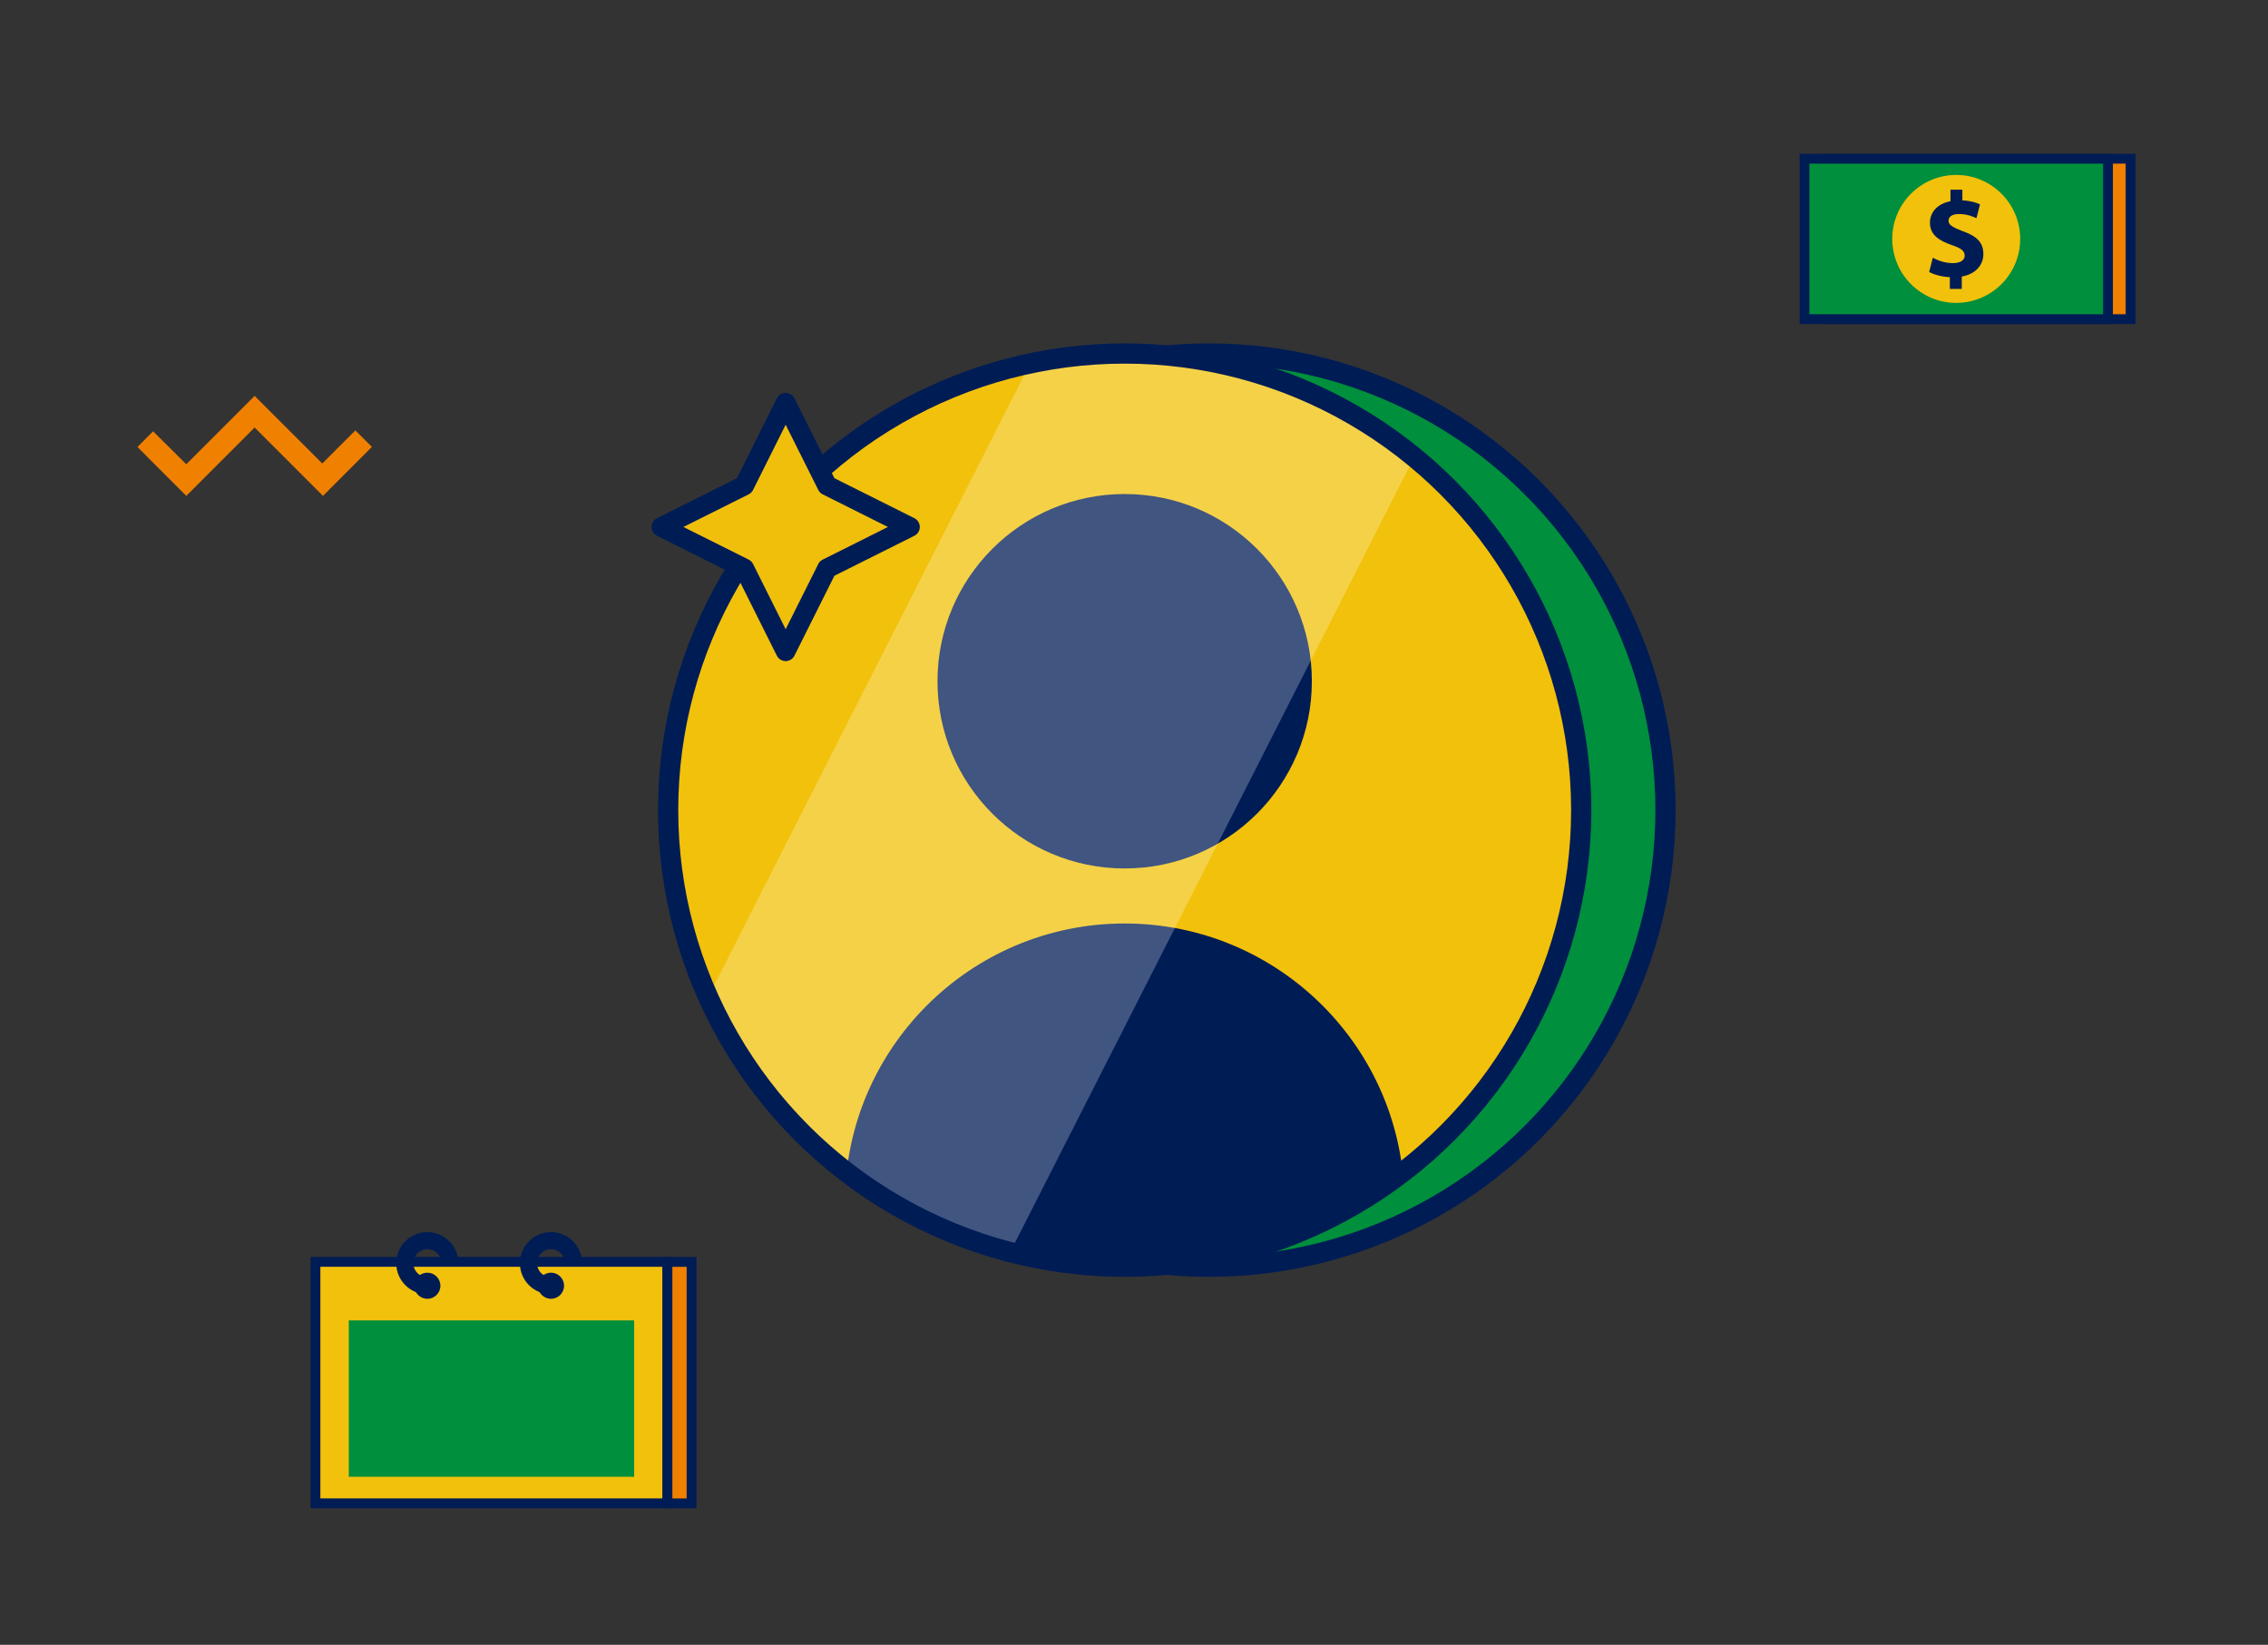
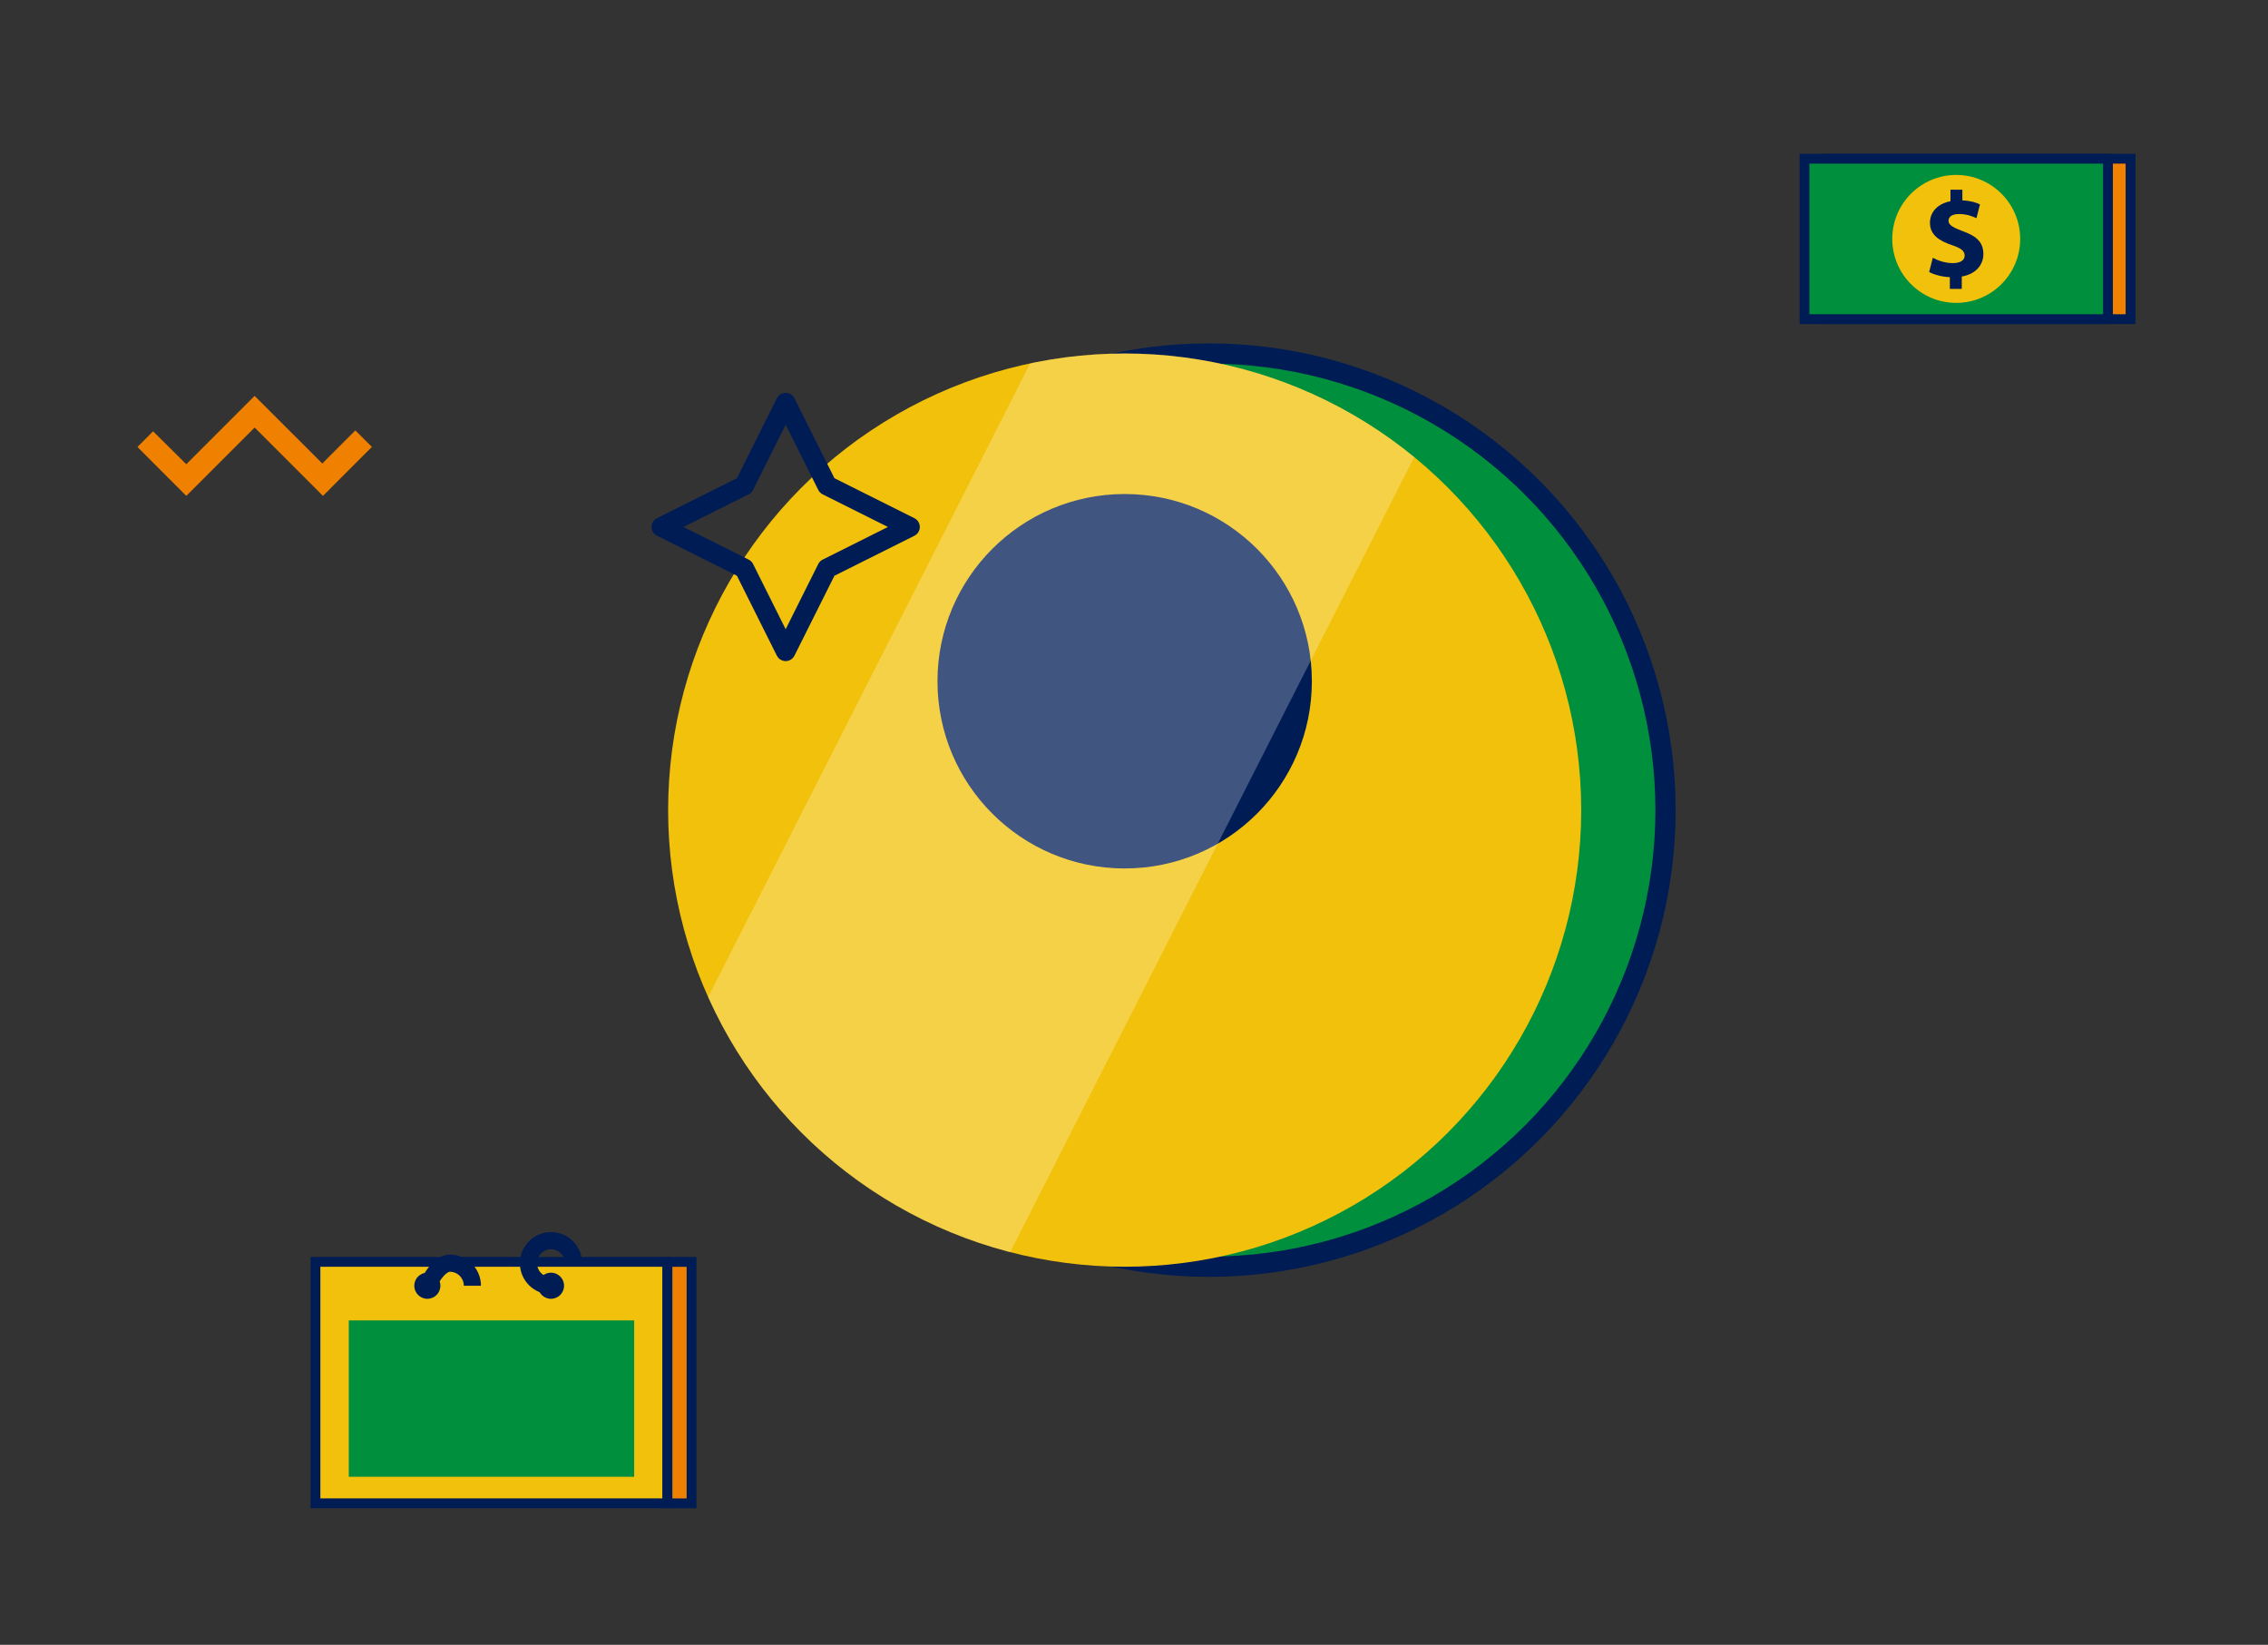
<svg xmlns="http://www.w3.org/2000/svg" viewBox="0 0 462 335">
  <rect x="0" y="0" width="462" height="335" fill="#333333" stroke="none" />
  <defs>
    <style>.cls-1{fill:#fff;mix-blend-mode:screen;opacity:.25;}.cls-1,.cls-2,.cls-3,.cls-4,.cls-5,.cls-6,.cls-7{stroke-width:0px;}.cls-8{clip-path:url(#clippath);}.cls-2,.cls-9,.cls-10,.cls-11,.cls-12{fill:none;}.cls-13,.cls-4{fill:#f2c10b;}.cls-14{clip-path:url(#clippath-1);}.cls-9{stroke-linecap:round;stroke-linejoin:round;stroke-width:4.01px;}.cls-9,.cls-10,.cls-11,.cls-12{stroke:#001c55;}.cls-10{stroke-width:2px;}.cls-10,.cls-11,.cls-12{stroke-miterlimit:10;}.cls-11{stroke-width:4.12px;}.cls-12{stroke-width:3.49px;}.cls-15{isolation:isolate;}.cls-3{fill:#f08000;}.cls-5{fill:#f0bf0c;}.cls-6{fill:#001c55;}.cls-7{fill:#008f3c;}</style>
    <clipPath id="clippath">
      <circle class="cls-4" cx="229.1" cy="165" r="93" />
    </clipPath>
    <clipPath id="clippath-1">
      <circle class="cls-2" cx="229.1" cy="165" r="93" />
    </clipPath>
  </defs>
  <g class="cls-15">
    <g id="Layer_1">
      <circle class="cls-7" cx="246.27" cy="165" r="93" />
      <circle class="cls-11" cx="246.27" cy="165" r="93" />
      <circle class="cls-13" cx="229.1" cy="165" r="93" />
      <g class="cls-8">
        <circle class="cls-6" cx="229.1" cy="138.75" r="38.13" />
-         <path class="cls-6" d="M229.1,188.09h0c31.46,0,56.99,25.54,56.99,56.99v34.38h-113.99v-34.38c0-31.46,25.54-56.99,56.99-56.99Z" />
      </g>
      <g class="cls-14">
        <polygon class="cls-1" points="306.21 57.42 218.28 57.42 108.93 272.58 196.86 272.58 306.21 57.42" />
      </g>
-       <circle class="cls-11" cx="229.1" cy="165" r="93" />
-       <polygon class="cls-5" points="151.61 115.77 134.73 107.33 151.61 98.89 160.04 82.02 168.48 98.89 185.36 107.33 168.48 115.77 160.04 132.64 151.61 115.77" />
      <polygon class="cls-9" points="151.61 115.77 134.73 107.33 151.61 98.89 160.04 82.02 168.48 98.89 185.36 107.33 168.48 115.77 160.04 132.64 151.61 115.77" />
      <rect class="cls-3" x="372.18" y="32.33" width="61.82" height="32.67" />
      <rect class="cls-10" x="372.03" y="32.33" width="61.97" height="32.67" transform="translate(806.03 97.33) rotate(180)" />
      <rect class="cls-7" x="367.58" y="32.33" width="61.82" height="32.67" />
      <rect class="cls-10" x="367.58" y="32.33" width="61.82" height="32.67" />
      <circle class="cls-4" cx="398.49" cy="48.66" r="13.03" />
      <path class="cls-6" d="M397.19,58.8v-2.35c-1.66-.07-3.27-.52-4.21-1.06l.74-2.89c1.04.57,2.5,1.09,4.11,1.09,1.41,0,2.38-.54,2.38-1.53s-.79-1.53-2.62-2.15c-2.65-.89-4.45-2.13-4.45-4.53,0-2.18,1.53-3.88,4.18-4.4v-2.35h2.42v2.18c1.66.07,2.77.42,3.59.82l-.72,2.8c-.64-.27-1.78-.84-3.56-.84-1.61,0-2.13.69-2.13,1.39,0,.82.87,1.34,2.97,2.13,2.94,1.04,4.13,2.4,4.13,4.63s-1.56,4.08-4.4,4.58v2.52h-2.42Z" />
      <rect class="cls-3" x="135.96" y="257.01" width="4.92" height="49.17" />
      <rect class="cls-4" x="64.26" y="257.01" width="71.69" height="49.17" />
      <rect class="cls-10" x="64.26" y="257.01" width="71.69" height="49.17" />
      <rect class="cls-10" x="135.96" y="257.01" width="4.92" height="49.17" transform="translate(276.83 563.2) rotate(180)" />
      <path class="cls-12" d="M112.24,261.87c-2.54,0-4.59-2.06-4.59-4.59s2.06-4.59,4.59-4.59,4.59,2.06,4.59,4.59" />
-       <path class="cls-12" d="M87.05,261.87c-2.54,0-4.59-2.06-4.59-4.59s2.06-4.59,4.59-4.59,4.59,2.06,4.59,4.59" />
+       <path class="cls-12" d="M87.05,261.87s2.06-4.59,4.59-4.59,4.59,2.06,4.59,4.59" />
      <circle class="cls-6" cx="87.05" cy="261.87" r="2.66" />
      <circle class="cls-6" cx="112.24" cy="261.87" r="2.66" />
      <rect class="cls-7" x="71.05" y="268.93" width="58.13" height="31.85" />
      <polygon class="cls-3" points="75.74 91.04 75.75 91.02 72.39 87.66 65.65 94.4 51.87 80.63 37.95 94.55 31.18 87.84 28 91.04 37.95 101 51.87 87.08 65.79 101 75.74 91.04 75.74 91.04" />
    </g>
  </g>
</svg>